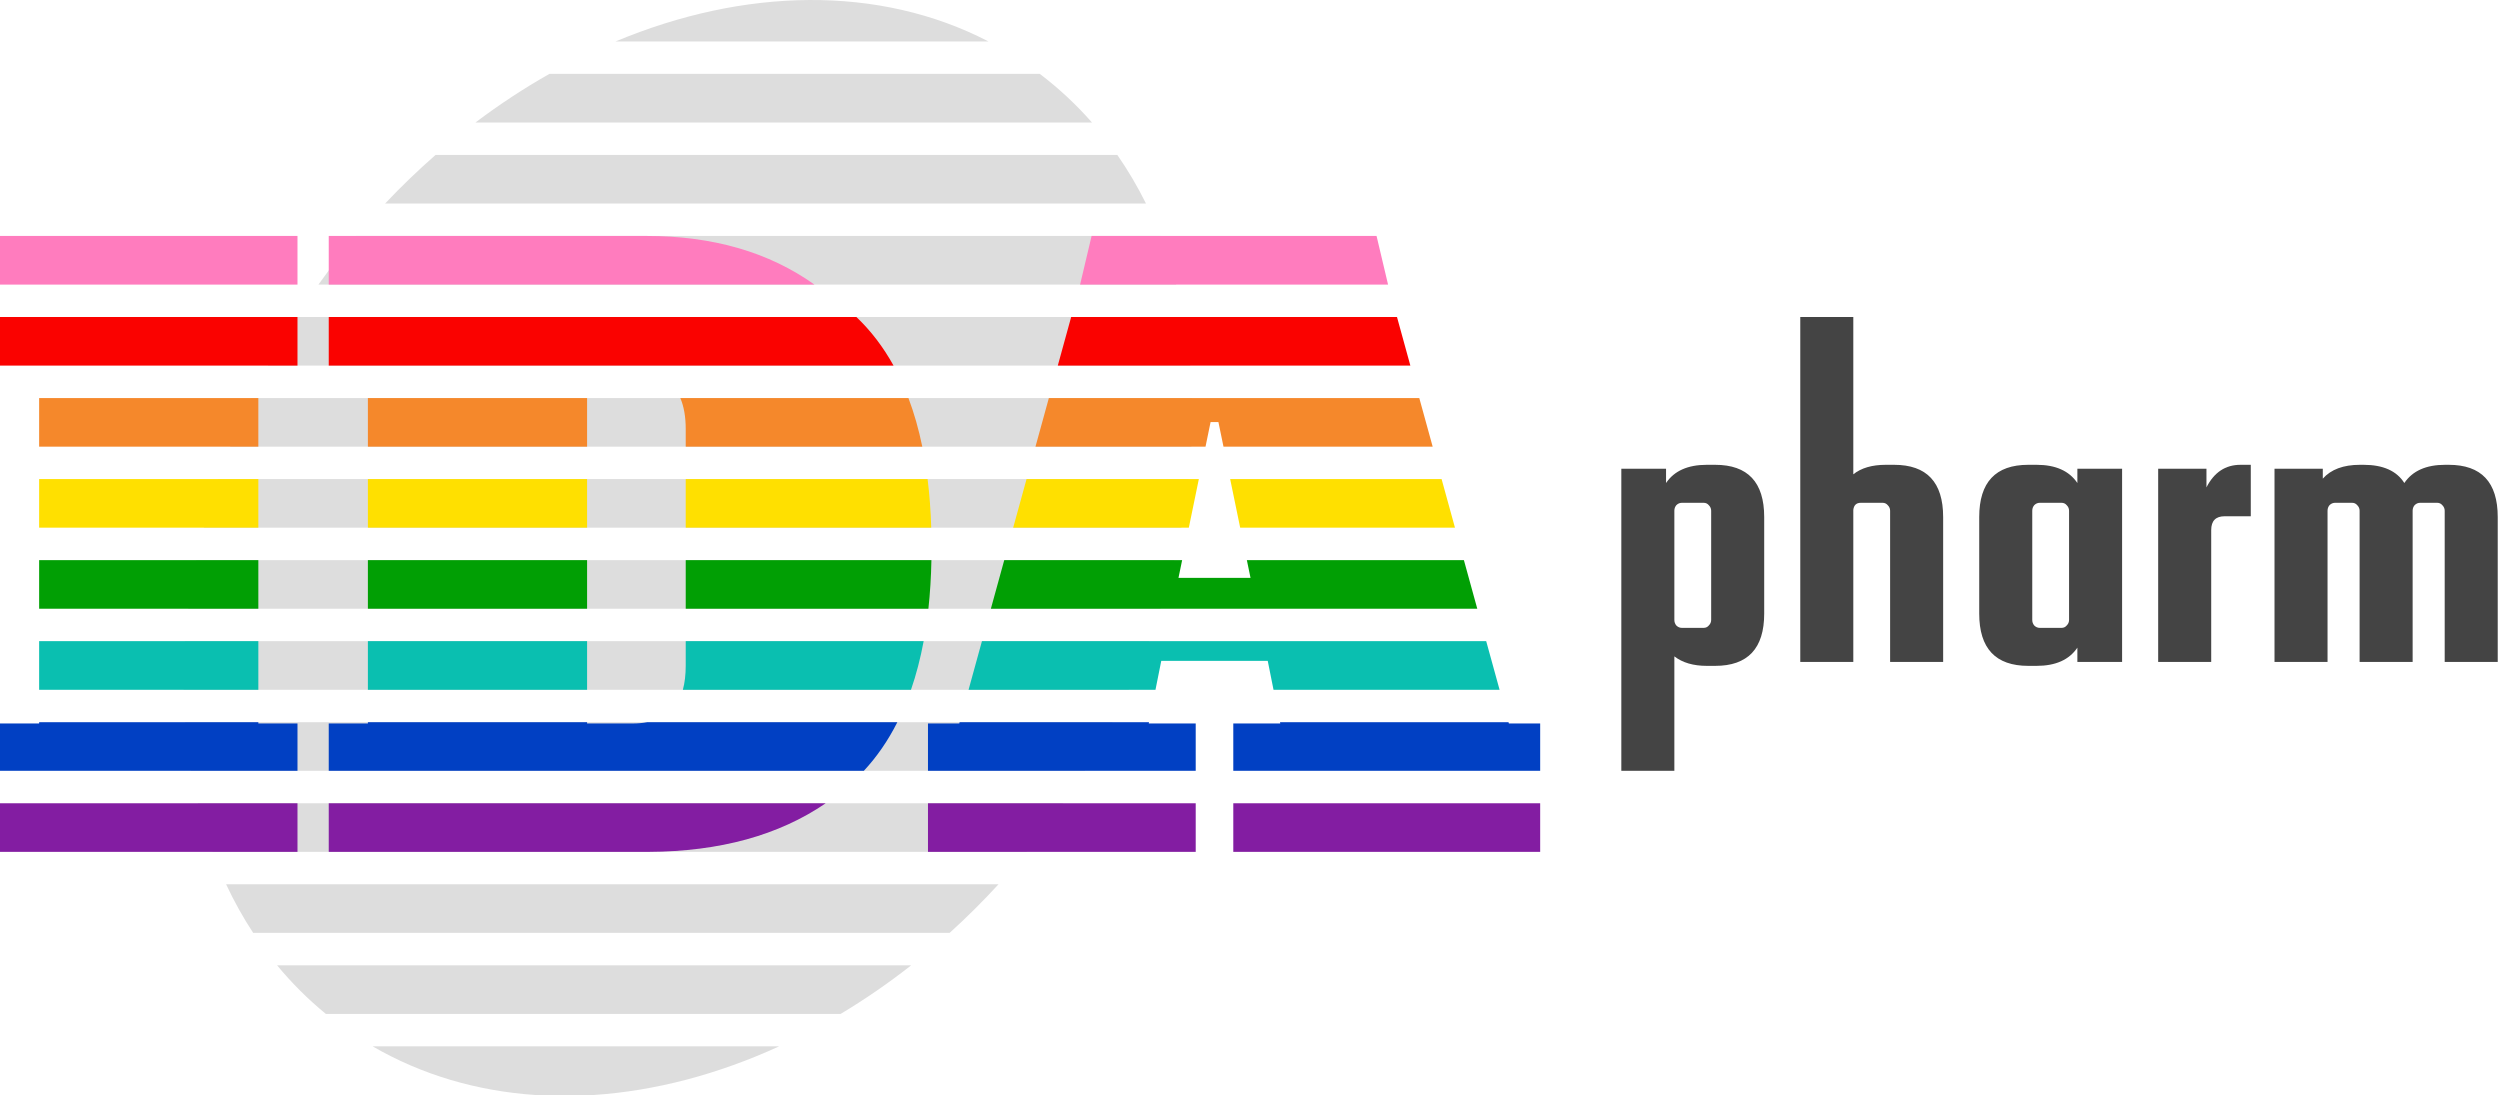
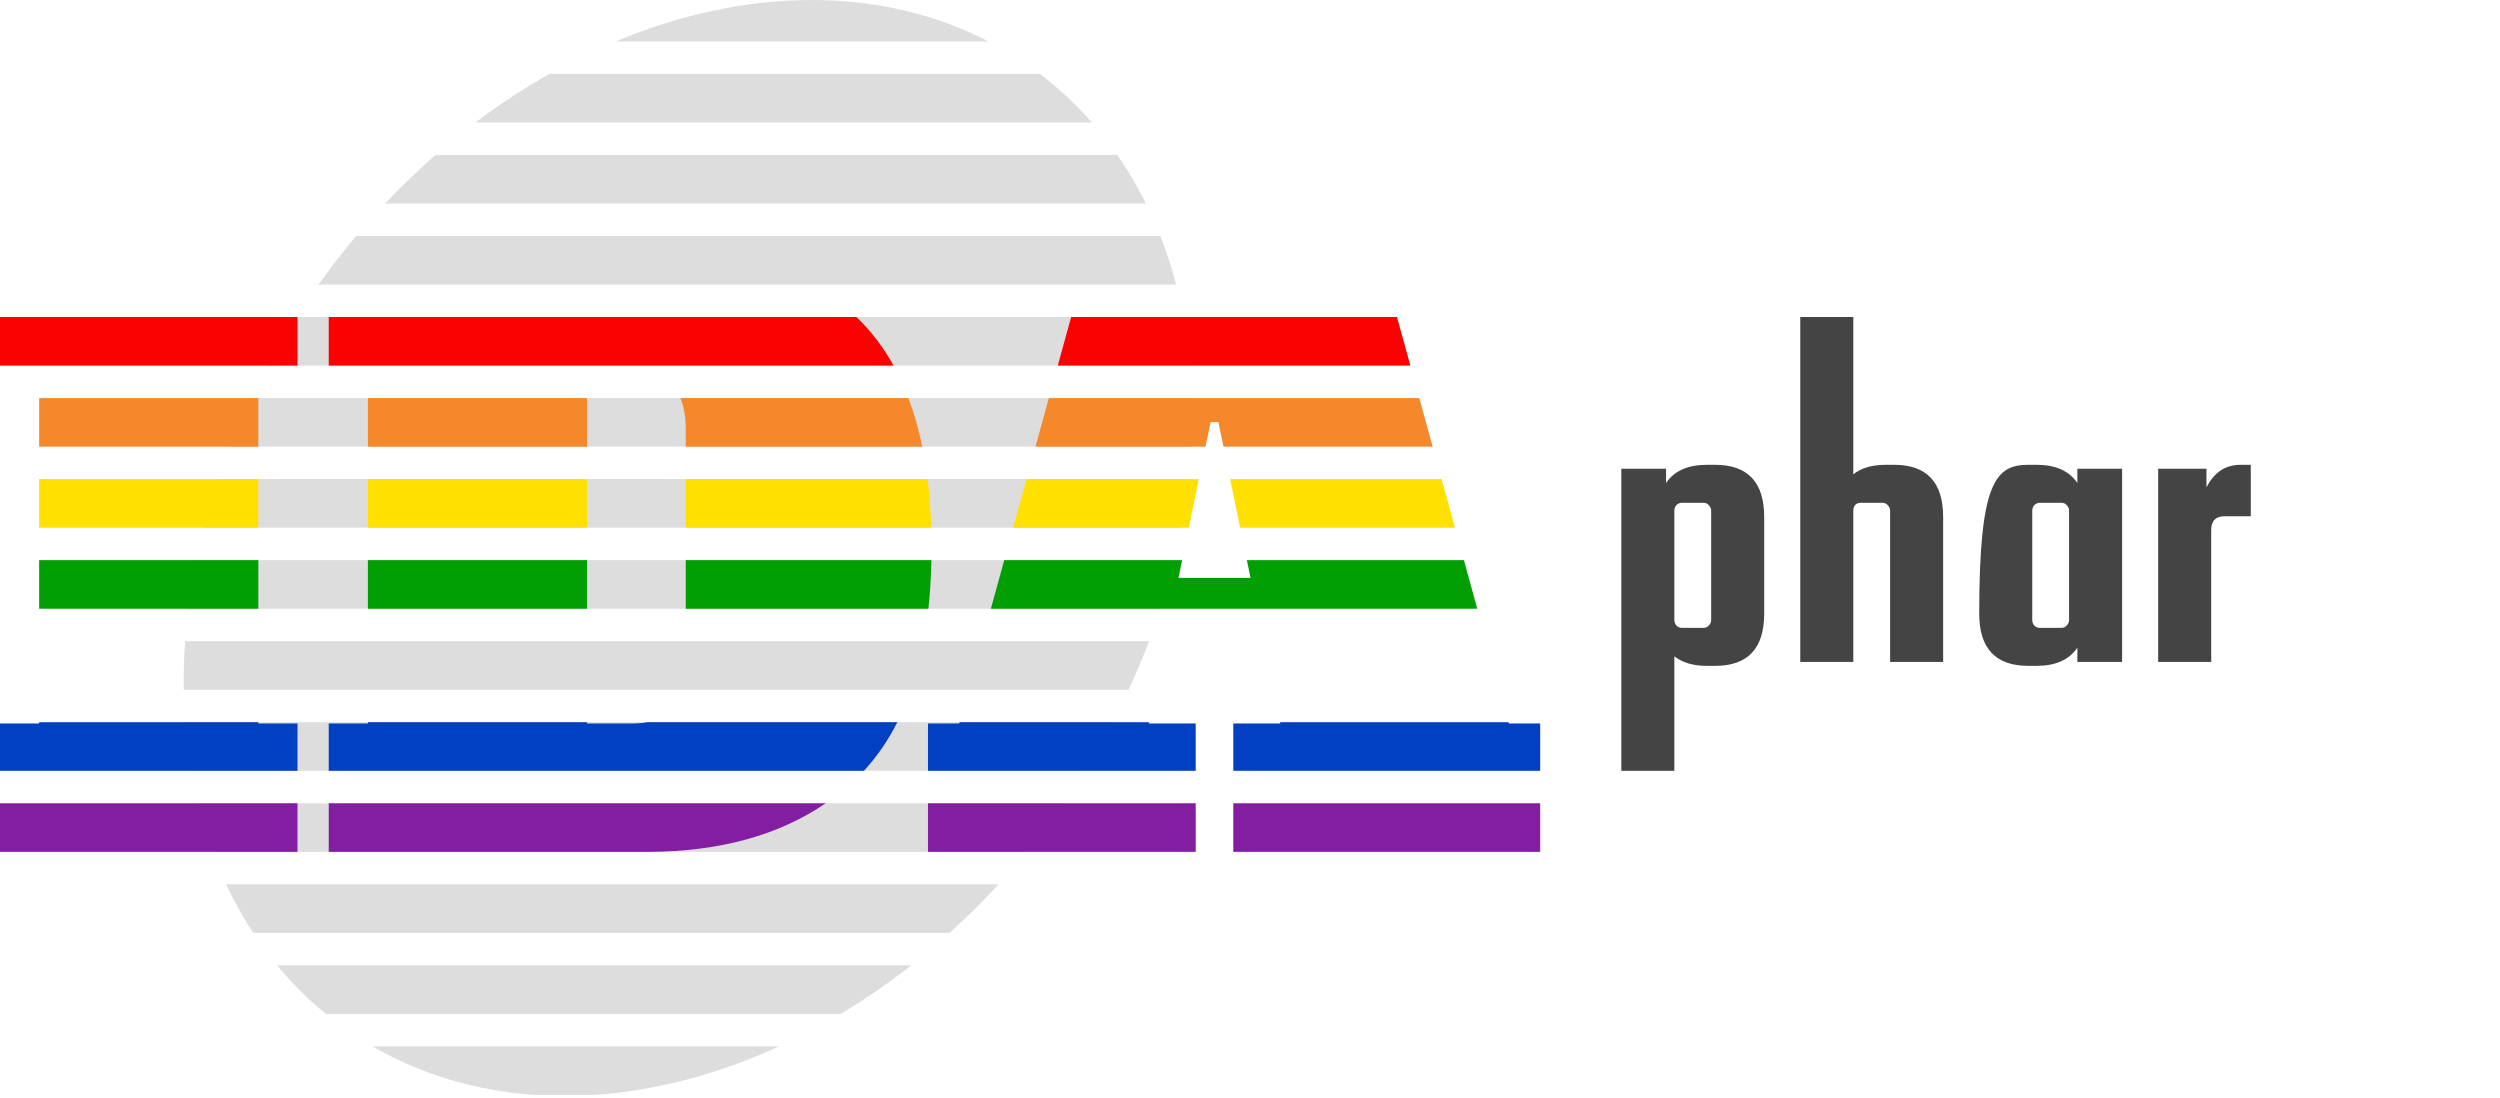
<svg xmlns="http://www.w3.org/2000/svg" width="617" height="271" viewBox="0 0 617 271" fill="none">
  <path fill-rule="evenodd" clip-rule="evenodd" d="M117.341 30.233C123.272 25.757 129.381 21.751 135.604 18.232H256.619C261.357 21.828 265.651 25.847 269.499 30.233H117.341ZM95.042 50.233C99.059 45.981 103.222 41.978 107.503 38.233H275.752C278.393 42.032 280.752 46.042 282.83 50.233H95.042ZM78.596 70.234C78.654 70.153 78.713 70.071 78.771 69.99C81.697 65.908 84.748 61.987 87.908 58.233H286.37C287.892 62.113 289.195 66.119 290.278 70.234H78.596ZM66.094 90.234C68.282 86.193 70.643 82.189 73.178 78.234H292.082C292.824 82.158 293.378 86.163 293.743 90.234H66.094ZM56.78 110.235C58.36 106.216 60.104 102.212 62.012 98.235H294.216C294.331 102.188 294.274 106.193 294.046 110.235H56.78ZM50.288 130.236C51.317 126.237 52.507 122.233 53.857 118.235H293.374C292.933 122.212 292.328 126.216 291.56 130.236H50.288ZM46.465 150.236C46.961 146.258 47.619 142.253 48.441 138.236H289.819C288.844 142.233 287.708 146.237 286.412 150.236H46.465ZM45.342 170.237C45.286 166.281 45.399 162.276 45.684 158.236H283.6C282.077 162.253 280.391 166.257 278.541 170.237H45.342ZM47.156 190.238C46.482 186.31 45.995 182.305 45.693 178.237H274.582C272.46 182.276 270.166 186.28 267.698 190.238H47.156ZM52.464 210.238C51.032 206.353 49.815 202.347 48.813 198.238H262.426C261.901 198.993 261.369 199.746 260.831 200.497C258.424 203.855 255.934 207.102 253.367 210.238H52.464ZM62.488 230.239C59.986 226.428 57.757 222.419 55.8 218.238H246.436C242.547 222.479 238.515 226.482 234.364 230.239H62.488ZM80.427 250.239C75.996 246.609 71.982 242.592 68.386 238.239H224.881C219.228 242.676 213.403 246.682 207.461 250.239H80.427ZM132.031 270.24C117.795 269.257 104.191 265.333 91.967 258.24H192.29C177.215 265.146 161.71 269.231 146.611 270.24H132.031ZM243.96 10.232H151.915C183.638 -3.022 216.873 -3.794 243.96 10.232Z" fill="#DDDDDD" />
-   <path fill-rule="evenodd" clip-rule="evenodd" d="M73.42 70.235H0V58.233H73.42V70.235ZM201.002 70.235H81.133V58.233H159.577C175.964 58.233 189.773 62.234 201.002 70.235ZM342.573 70.235H266.566L269.405 58.233H339.734L342.573 70.235Z" fill="#FF7CBE" />
  <path fill-rule="evenodd" clip-rule="evenodd" d="M0 90.234H73.42V78.233H0V90.234ZM81.133 78.233V90.234H220.527C217.986 85.634 214.928 81.633 211.354 78.233L81.133 78.233ZM264.364 78.233L261.061 90.234H348.078L344.775 78.233H264.364Z" fill="#FA0200" />
  <path fill-rule="evenodd" clip-rule="evenodd" d="M9.66 110.235H63.759V98.235H9.66V110.235ZM90.794 98.235V110.235H144.893V98.235H90.794ZM167.899 98.235C168.791 100.306 169.237 102.862 169.237 105.904V110.235H227.623C226.739 105.937 225.599 101.937 224.201 98.235L167.899 98.235ZM258.859 98.235L255.556 110.235H297.522L298.773 104.165H300.705L301.956 110.235H353.583L350.28 98.235H258.859Z" fill="#F5882B" />
  <path fill-rule="evenodd" clip-rule="evenodd" d="M9.66 130.236H63.759V118.236H9.66V130.236ZM90.794 118.236V130.236H144.893V118.236H90.794ZM169.237 118.236V130.236H229.832C229.703 126.037 229.402 122.037 228.93 118.236L169.237 118.236ZM253.354 118.236L250.051 130.236H293.402L295.874 118.236H253.354ZM303.604 118.236L306.076 130.236H359.088L355.785 118.236H303.604Z" fill="#FFE000" />
  <path fill-rule="evenodd" clip-rule="evenodd" d="M9.66 150.236H63.759V138.235H9.66V150.236ZM90.794 138.235V150.236H144.893V138.235H90.794ZM169.237 138.235V150.236H229.128C229.543 146.427 229.792 142.427 229.875 138.235L169.237 138.235ZM247.849 138.235L244.546 150.236H364.592L361.289 138.235H307.724L308.627 142.614H290.851L291.753 138.235H247.849Z" fill="#019F04" />
-   <path fill-rule="evenodd" clip-rule="evenodd" d="M9.66 170.237H63.759V158.236H9.66V170.237ZM90.794 158.236V170.237H144.893V158.236H90.794ZM169.237 158.236V164.254C169.237 166.526 169.001 168.52 168.53 170.237H224.831C226.118 166.519 227.16 162.518 227.958 158.236L169.237 158.236ZM242.344 158.236L239.041 170.237H285.172L286.601 163.095H312.877L314.306 170.237H370.097L366.794 158.236H242.344Z" fill="#0ABFB0" />
  <path fill-rule="evenodd" clip-rule="evenodd" d="M0 190.237V178.552H9.661V178.237H63.76V178.552H73.42V190.237H0ZM213.198 190.237H81.133V178.552H90.794V178.237H144.893V178.552H156.099C157.418 178.552 158.638 178.447 159.759 178.237L221.466 178.237C219.176 182.774 216.42 186.774 213.198 190.237ZM295.102 190.237H229.024V178.552H236.753L236.839 178.237H283.573L283.51 178.552H295.102V190.237ZM380.115 190.237H304.376V178.552H315.969L315.906 178.237H372.3L372.387 178.552H380.115V190.237Z" fill="#0140C3" />
  <path fill-rule="evenodd" clip-rule="evenodd" d="M73.42 198.238H0V210.238H73.42V198.238ZM160.116 210.238H81.133V198.238L203.793 198.238C192.206 206.158 177.647 210.158 160.116 210.238ZM295.102 210.238H229.024V198.238H295.102V210.238ZM380.115 210.238H304.376V198.238H380.115V210.238Z" fill="#831DA2" />
  <path d="M423.292 164.335H421.241C417.92 164.335 415.25 163.554 413.231 161.991V190.238H400.143V115.691H411.18V119.207C413.199 116.212 416.552 114.714 421.241 114.714H423.292C431.367 114.714 435.404 119.012 435.404 127.607V151.441C435.404 160.037 431.367 164.335 423.292 164.335ZM413.231 126.045V153.004C413.231 153.525 413.394 153.981 413.72 154.372C414.111 154.762 414.566 154.958 415.087 154.958H420.46C420.981 154.958 421.404 154.762 421.729 154.372C422.12 153.981 422.315 153.525 422.315 153.004V126.045C422.315 125.524 422.12 125.068 421.729 124.677C421.404 124.286 420.981 124.091 420.46 124.091H415.087C414.566 124.091 414.111 124.286 413.72 124.677C413.394 125.068 413.231 125.524 413.231 126.045Z" fill="#444444" />
  <path d="M457.396 163.358H444.307V78.234L457.396 78.235V117.058C459.35 115.495 462.02 114.714 465.406 114.714H467.457C475.532 114.714 479.569 119.012 479.569 127.607V163.358H466.48V126.045C466.48 125.524 466.285 125.068 465.894 124.677C465.569 124.286 465.145 124.091 464.624 124.091H459.252C458.145 124.091 457.527 124.677 457.396 125.849V163.358Z" fill="#444444" />
-   <path d="M512.696 115.691H523.734V163.358H512.696V159.842C510.678 162.837 507.324 164.335 502.636 164.335H500.584C492.51 164.335 488.472 160.037 488.472 151.441V127.607C488.472 119.012 492.51 114.714 500.584 114.714H502.636C507.324 114.714 510.678 116.212 512.696 119.207V115.691ZM510.645 153.004V126.045C510.645 125.524 510.45 125.068 510.059 124.677C509.734 124.286 509.31 124.091 508.789 124.091H503.417C502.896 124.091 502.44 124.286 502.05 124.677C501.724 125.068 501.561 125.524 501.561 126.045V153.004C501.561 153.525 501.724 153.981 502.05 154.372C502.44 154.762 502.896 154.958 503.417 154.958H508.789C509.31 154.958 509.734 154.762 510.059 154.372C510.45 153.981 510.645 153.525 510.645 153.004Z" fill="#444444" />
+   <path d="M512.696 115.691H523.734V163.358H512.696V159.842C510.678 162.837 507.324 164.335 502.636 164.335H500.584C492.51 164.335 488.472 160.037 488.472 151.441C488.472 119.012 492.51 114.714 500.584 114.714H502.636C507.324 114.714 510.678 116.212 512.696 119.207V115.691ZM510.645 153.004V126.045C510.645 125.524 510.45 125.068 510.059 124.677C509.734 124.286 509.31 124.091 508.789 124.091H503.417C502.896 124.091 502.44 124.286 502.05 124.677C501.724 125.068 501.561 125.524 501.561 126.045V153.004C501.561 153.525 501.724 153.981 502.05 154.372C502.44 154.762 502.896 154.958 503.417 154.958H508.789C509.31 154.958 509.734 154.762 510.059 154.372C510.45 153.981 510.645 153.525 510.645 153.004Z" fill="#444444" />
  <path d="M552.954 114.714H555.494V127.412H549.047C546.833 127.412 545.726 128.552 545.726 130.831V163.358H532.637V115.691H544.554V120.282C546.442 116.57 549.243 114.714 552.954 114.714Z" fill="#444444" />
-   <path d="M604.327 114.714C612.402 114.714 616.44 119.012 616.44 127.607V163.358H603.351V126.045C603.351 125.524 603.155 125.068 602.765 124.677C602.439 124.286 602.016 124.091 601.495 124.091H597.295C596.774 124.091 596.318 124.286 595.927 124.677C595.602 125.068 595.439 125.524 595.439 126.045V163.358H582.35V126.045C582.35 125.524 582.155 125.068 581.764 124.677C581.438 124.286 581.015 124.091 580.494 124.091H576.294C575.773 124.091 575.317 124.286 574.926 124.677C574.601 125.068 574.438 125.524 574.438 126.045V163.358H561.349V115.691H573.266V118.133C575.285 115.853 578.345 114.714 582.448 114.714H583.327C588.146 114.714 591.499 116.212 593.388 119.207C595.406 116.212 598.76 114.714 603.448 114.714H604.327Z" fill="#444444" />
</svg>